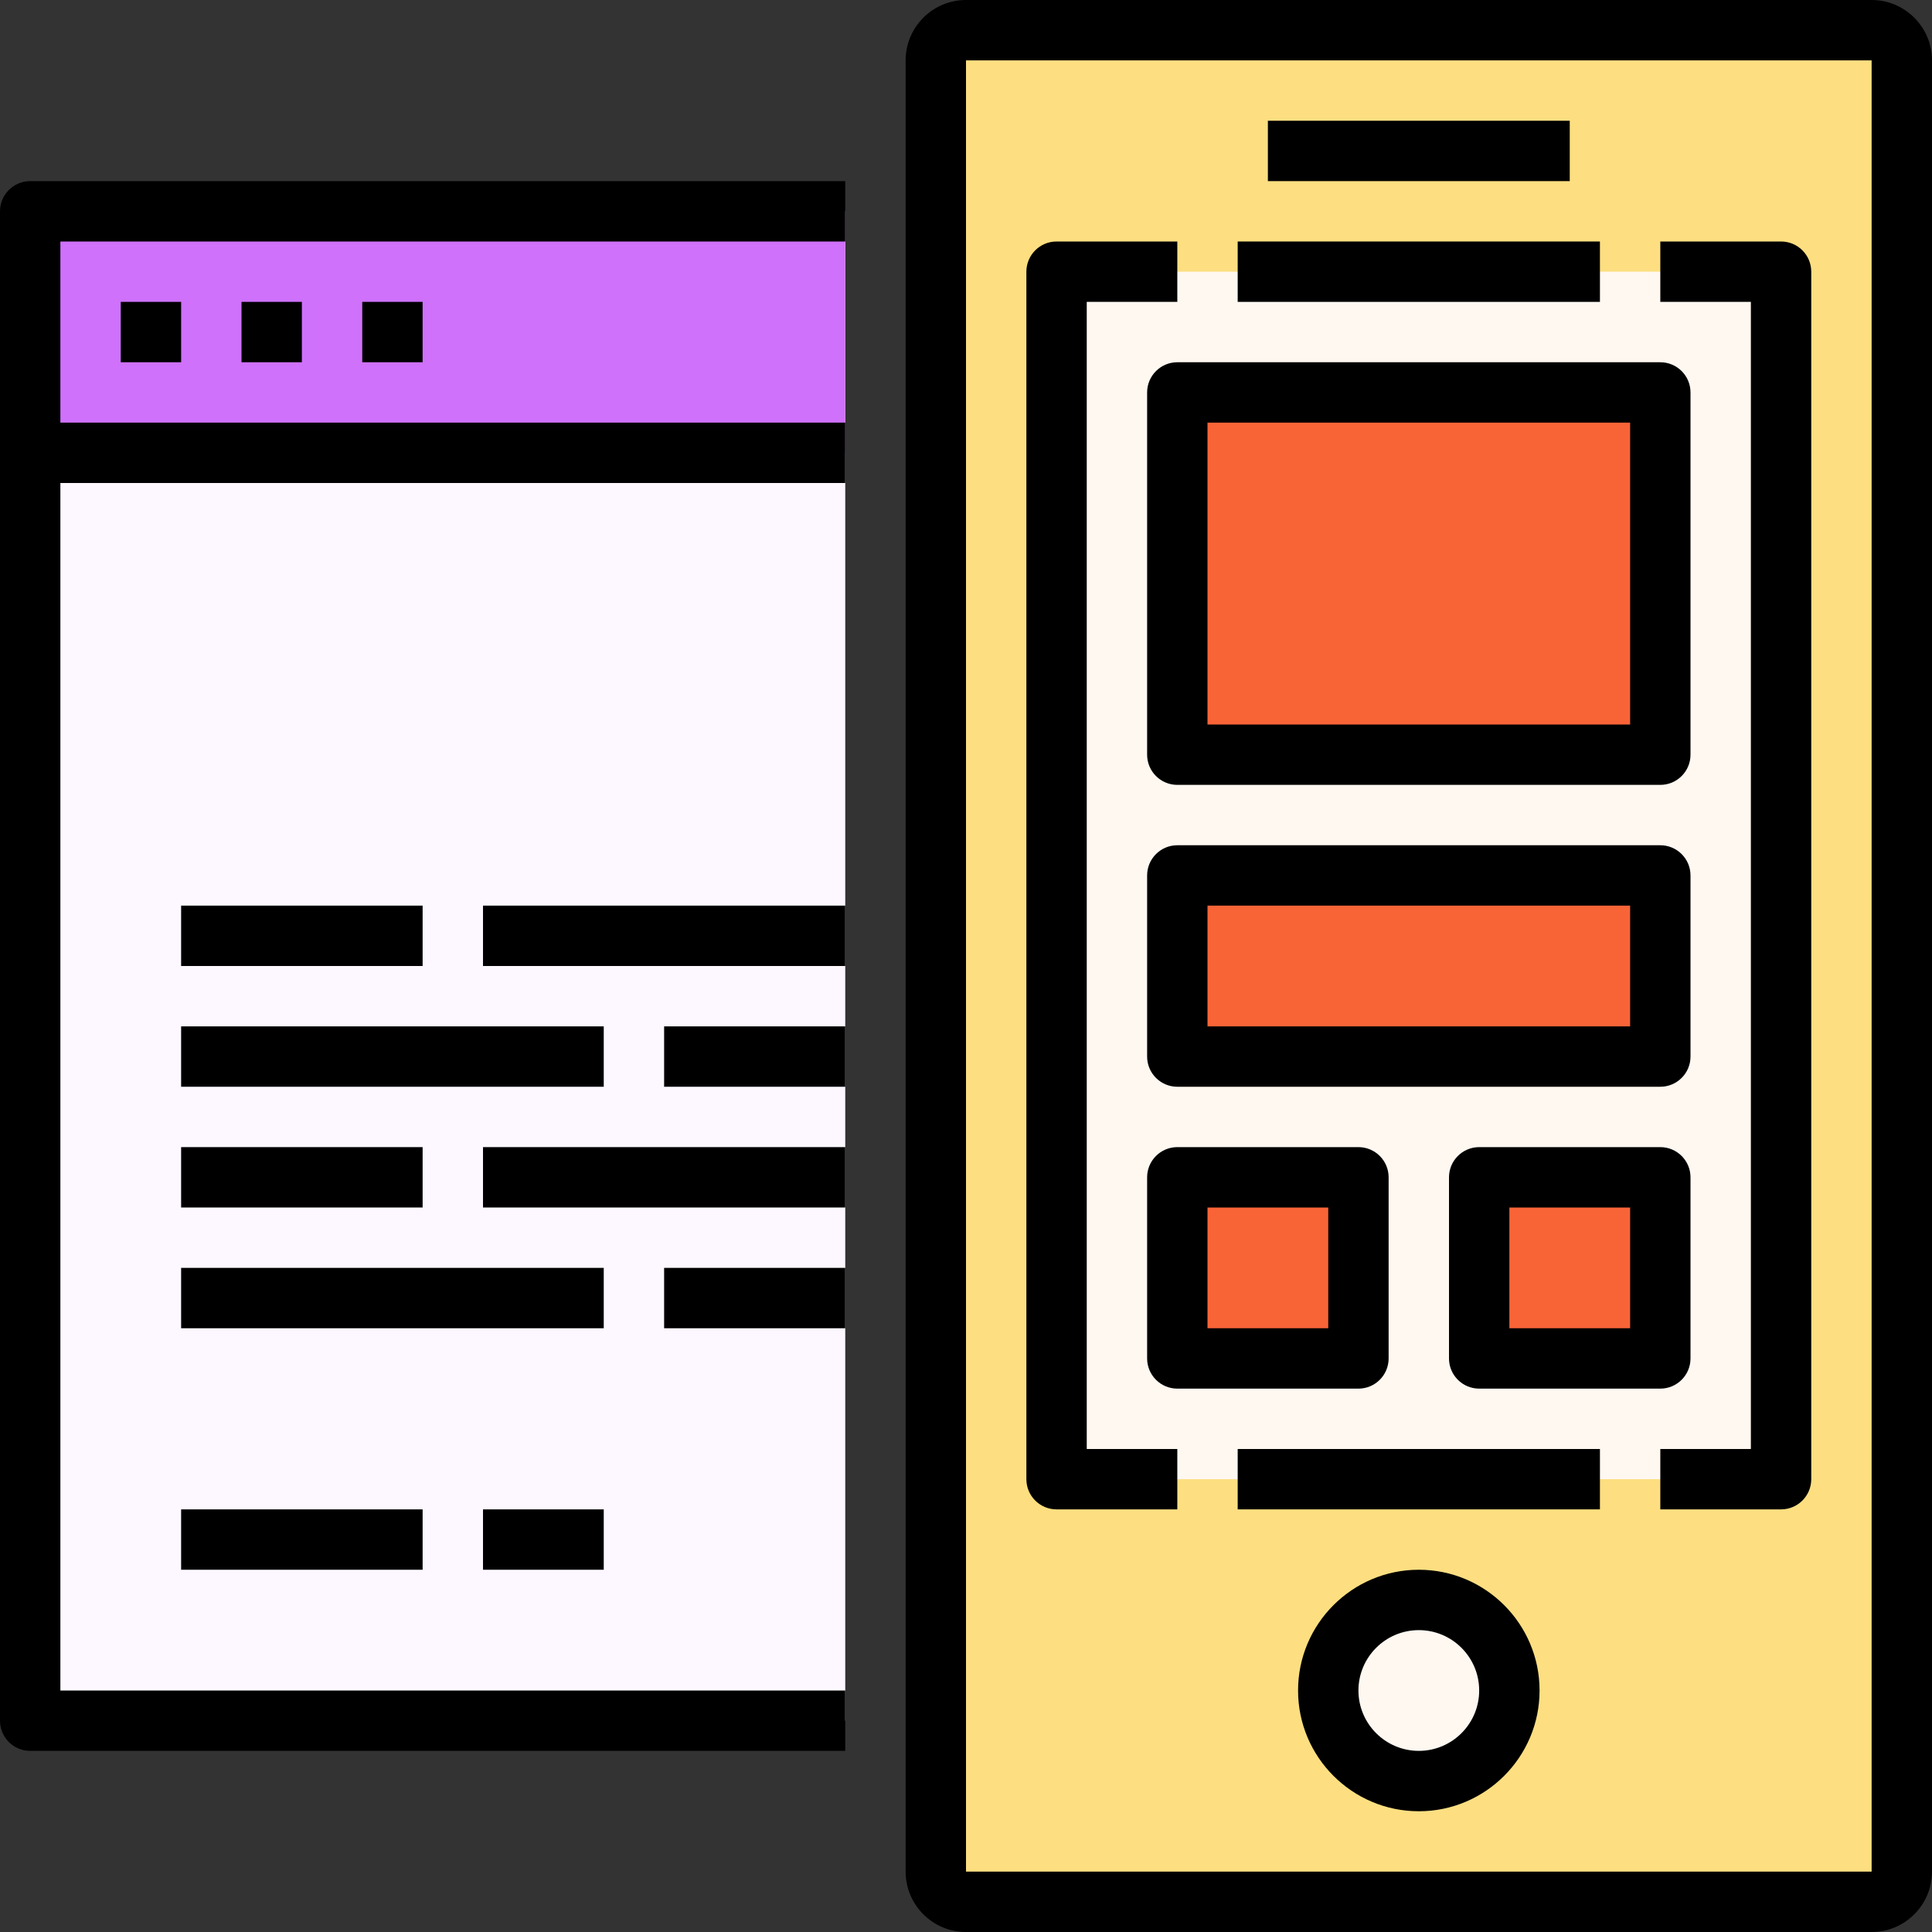
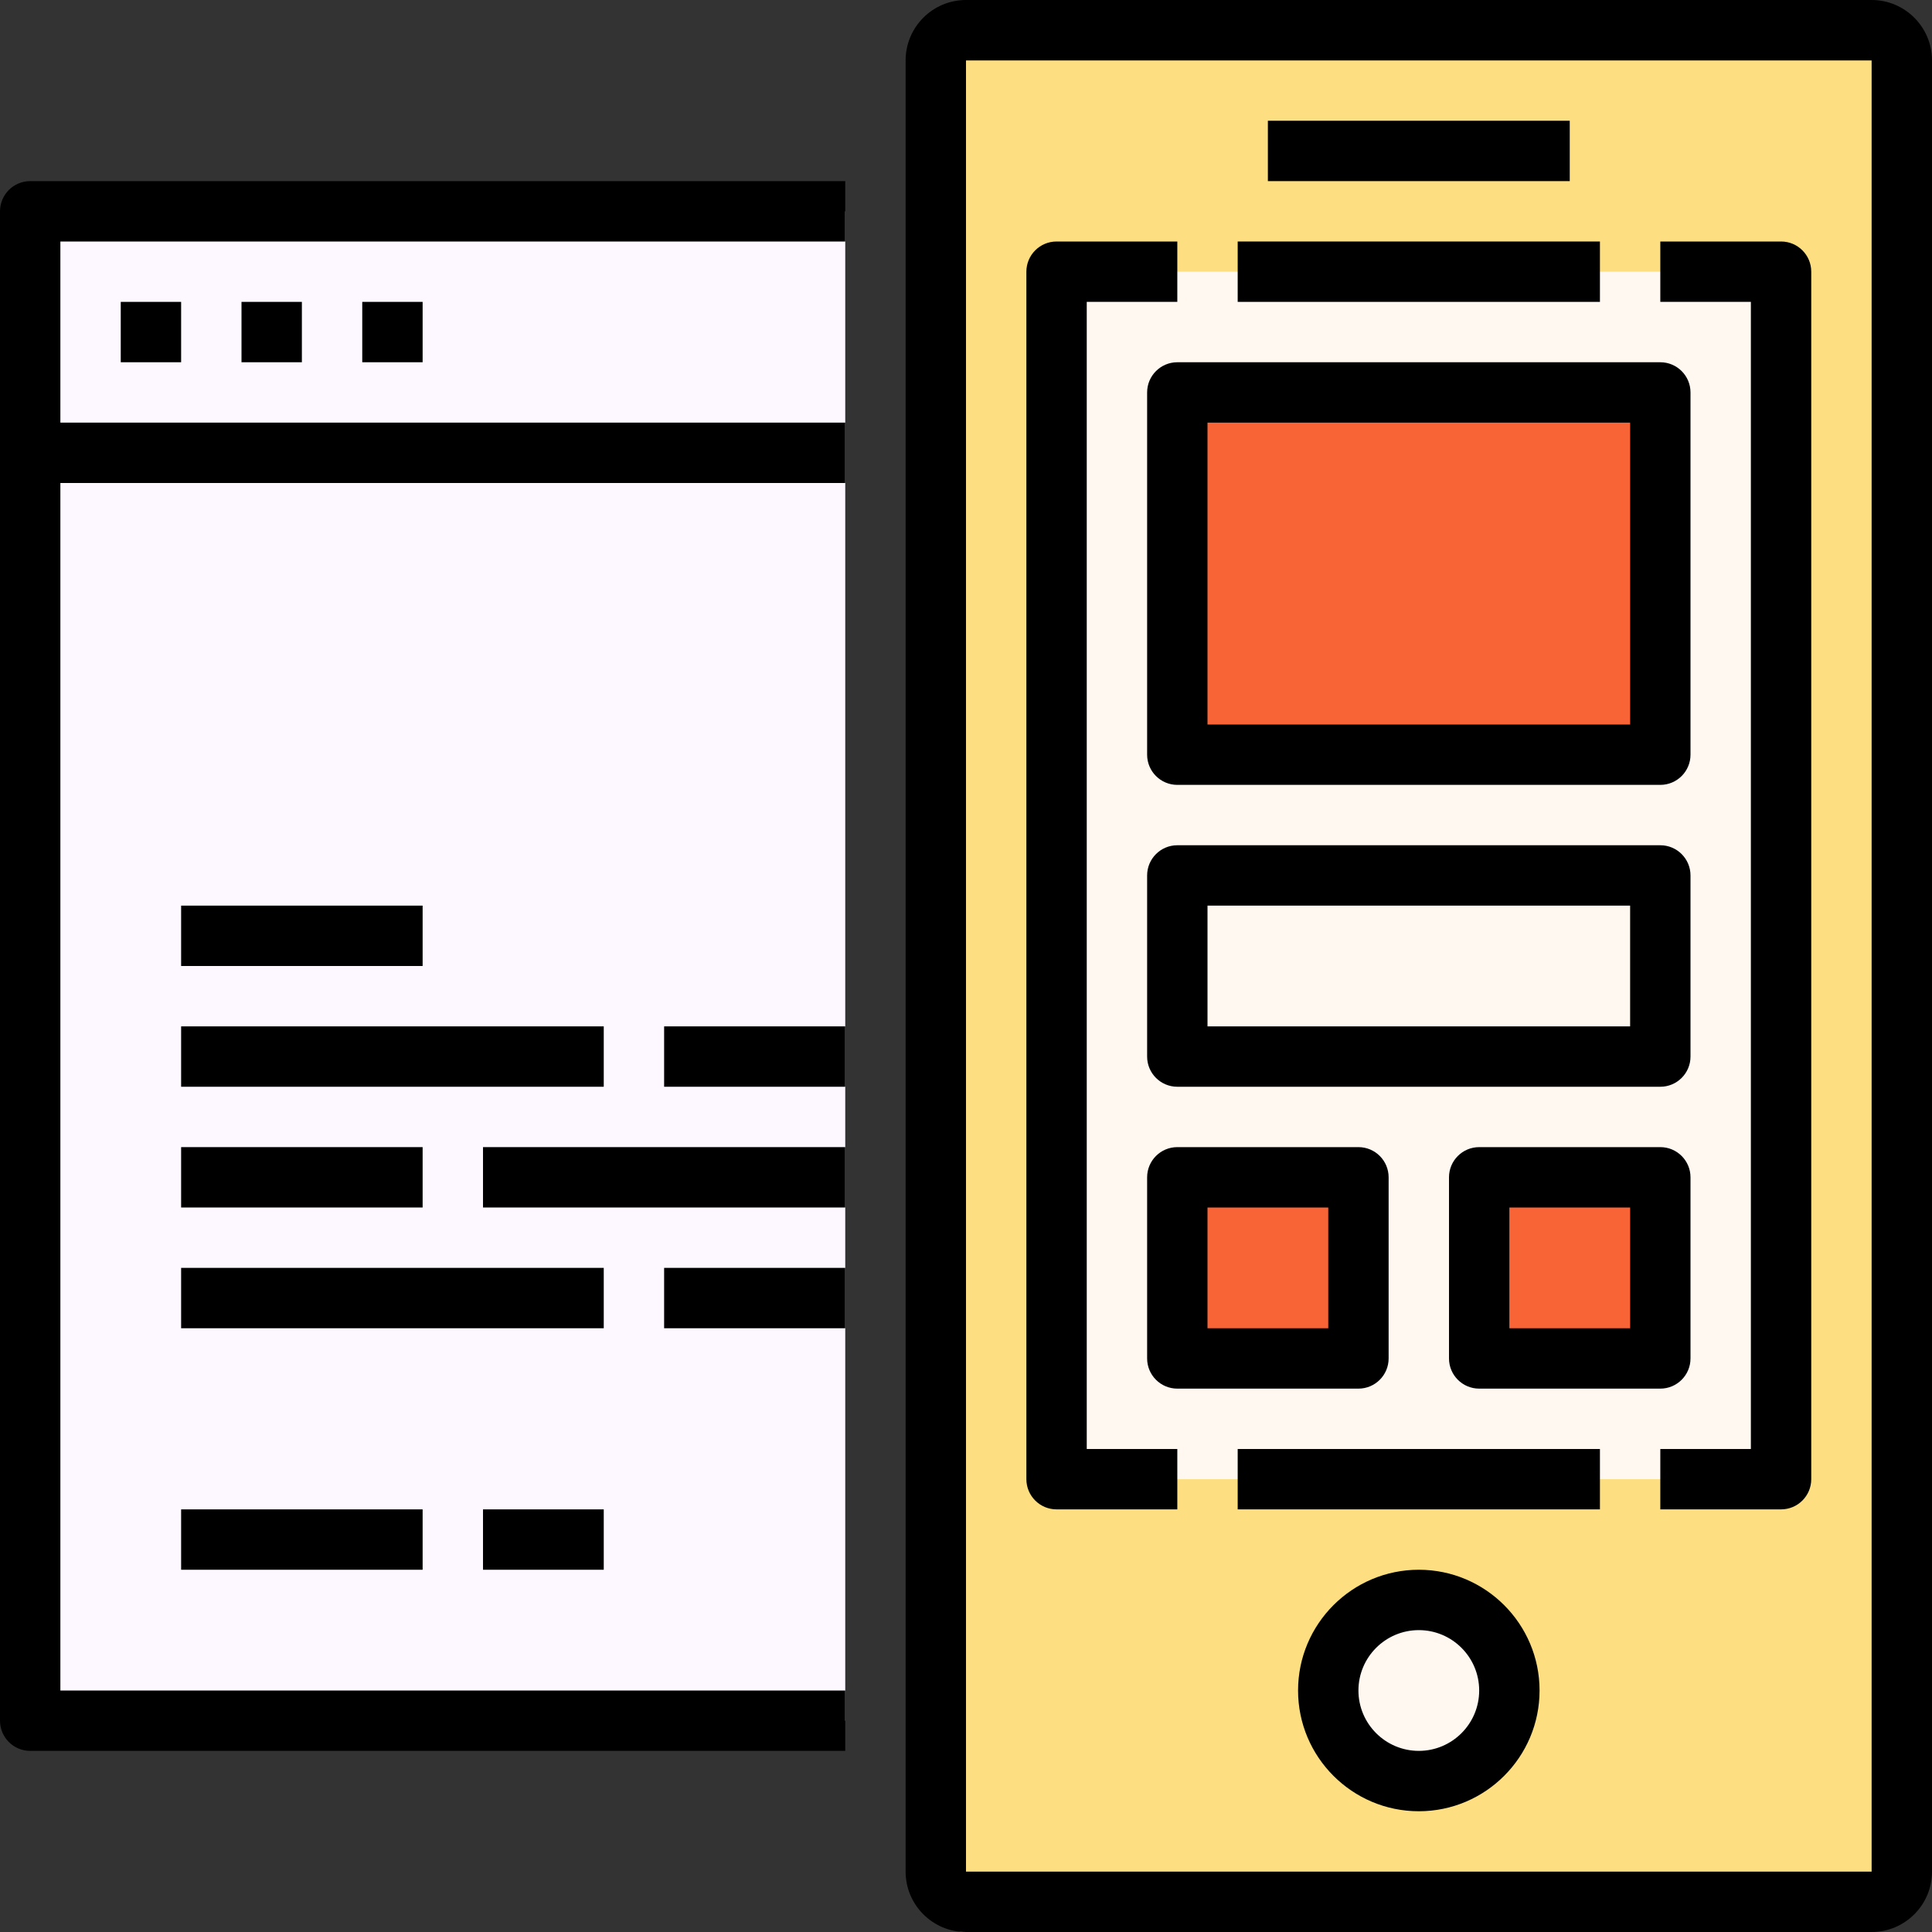
<svg xmlns="http://www.w3.org/2000/svg" id="icons" style="enable-background:new 0 0 64 64;" version="1.1" viewBox="0 0 64 64" xml:space="preserve">
  <rect x="0" y="0" width="64" height="64" fill="#333333" stroke="none" />
  <g>
    <g>
      <g>
        <g>
          <path d="M9.293,26.707l-3-3c-0.391-0.391-0.391-1.023,0-1.414l3-3l1.414,1.414L8.414,23l2.293,2.293L9.293,26.707z" />
        </g>
        <g>
          <path d="M18.707,26.707l-1.414-1.414L19.586,23l-2.293-2.293l1.414-1.414l3,3c0.391,0.391,0.391,1.023,0,1.414L18.707,26.707z" />
        </g>
        <g>
          <rect height="2" transform="matrix(0.316 -0.949 0.949 0.316 -12.248 29.004)" width="6.325" x="10.838" y="22" />
        </g>
      </g>
      <g>
        <g>
          <g>
-             <path d="M63,62V2c0-0.552-0.448-1-1-1H32c-0.552,0-1,0.448-1,1l0,60c0,0.552,0.448,1,1,1h30       C62.552,63,63,62.552,63,62z" style="fill:#FDDF81;" />
+             <path d="M63,62V2H32c-0.552,0-1,0.448-1,1l0,60c0,0.552,0.448,1,1,1h30       C62.552,63,63,62.552,63,62z" style="fill:#FDDF81;" />
          </g>
        </g>
      </g>
      <g>
        <g>
          <g>
            <rect height="40" style="fill:#FFF8F1;" width="24" x="35" y="9" />
          </g>
        </g>
      </g>
      <g>
        <g>
          <g>
            <path d="M62,64H32c-1.103,0-2-0.897-2-2V2c0-1.103,0.897-2,2-2h30c1.103,0,2,0.897,2,2v60C64,63.103,63.103,64,62,64z M32,2v60       h30V2H32z" />
          </g>
        </g>
      </g>
      <g>
        <path d="M39,50h-4c-0.552,0-1-0.448-1-1V9c0-0.552,0.448-1,1-1h4v2h-3v38h3V50z" />
      </g>
      <g>
        <path d="M59,50h-4v-2h3V10h-3V8h4c0.552,0,1,0.448,1,1v40C60,49.552,59.552,50,59,50z" />
      </g>
      <g>
        <rect height="2" width="12" x="41" y="8" />
      </g>
      <g>
        <circle cx="47" cy="56" r="3" style="fill:#FFF8F1;" />
      </g>
      <g>
        <path d="M47,60c-2.206,0-4-1.794-4-4s1.794-4,4-4s4,1.794,4,4S49.206,60,47,60z M47,54c-1.103,0-2,0.897-2,2s0.897,2,2,2     s2-0.897,2-2S48.103,54,47,54z" />
      </g>
      <g>
        <rect height="2" width="10" x="42" y="4" />
      </g>
      <g>
        <rect height="2" width="12" x="41" y="48" />
      </g>
      <g>
        <g>
          <rect height="50" style="fill:#FDF8FF;" width="27" x="1" y="7" />
        </g>
        <g>
-           <rect height="8" style="fill:#CF71FB;" width="27" x="1" y="7" />
-         </g>
+           </g>
        <path d="M28,8V6H1C0.448,6,0,6.448,0,7v50c0,0.552,0.448,1,1,1h27v-2H2V16h12h14v-2H14H2V8H28z" />
        <g>
          <rect height="2" width="2" x="4" y="10" />
        </g>
        <g>
          <rect height="2" width="2" x="8" y="10" />
        </g>
        <g>
          <rect height="2" width="2" x="12" y="10" />
        </g>
      </g>
      <g>
        <rect height="2" width="8" x="6" y="30" />
      </g>
      <g>
-         <rect height="2" width="12" x="16" y="30" />
-       </g>
+         </g>
      <g>
        <rect height="2" width="6" x="22" y="34" />
      </g>
      <g>
        <rect height="2" width="14" x="6" y="34" />
      </g>
      <g>
        <rect height="2" width="8" x="6" y="38" />
      </g>
      <g>
        <rect height="2" width="12" x="16" y="38" />
      </g>
      <g>
        <rect height="2" width="6" x="22" y="42" />
      </g>
      <g>
        <rect height="2" width="14" x="6" y="42" />
      </g>
    </g>
    <g>
      <rect height="2" width="8" x="6" y="50" />
    </g>
    <g>
      <rect height="2" width="4" x="16" y="50" />
    </g>
    <g>
      <rect height="6" style="fill:#F96437;" width="6" x="39" y="39" />
    </g>
    <g>
      <path d="M45,46h-6c-0.552,0-1-0.448-1-1v-6c0-0.552,0.448-1,1-1h6c0.552,0,1,0.448,1,1v6C46,45.552,45.552,46,45,46z M40,44h4v-4    h-4V44z" />
    </g>
    <g>
      <rect height="6" style="fill:#F96437;" width="6" x="49" y="39" />
    </g>
    <g>
      <path d="M55,46h-6c-0.552,0-1-0.448-1-1v-6c0-0.552,0.448-1,1-1h6c0.552,0,1,0.448,1,1v6C56,45.552,55.552,46,55,46z M50,44h4v-4    h-4V44z" />
    </g>
    <g>
      <rect height="12" style="fill:#F96437;" width="16" x="39" y="13" />
    </g>
    <g>
      <path d="M55,26H39c-0.552,0-1-0.448-1-1V13c0-0.552,0.448-1,1-1h16c0.552,0,1,0.448,1,1v12C56,25.552,55.552,26,55,26z M40,24h14    V14H40V24z" />
    </g>
    <g>
-       <rect height="6" style="fill:#F96437;" width="16" x="39" y="29" />
-     </g>
+       </g>
    <g>
      <path d="M55,36H39c-0.552,0-1-0.448-1-1v-6c0-0.552,0.448-1,1-1h16c0.552,0,1,0.448,1,1v6C56,35.552,55.552,36,55,36z M40,34h14    v-4H40V34z" />
    </g>
  </g>
</svg>